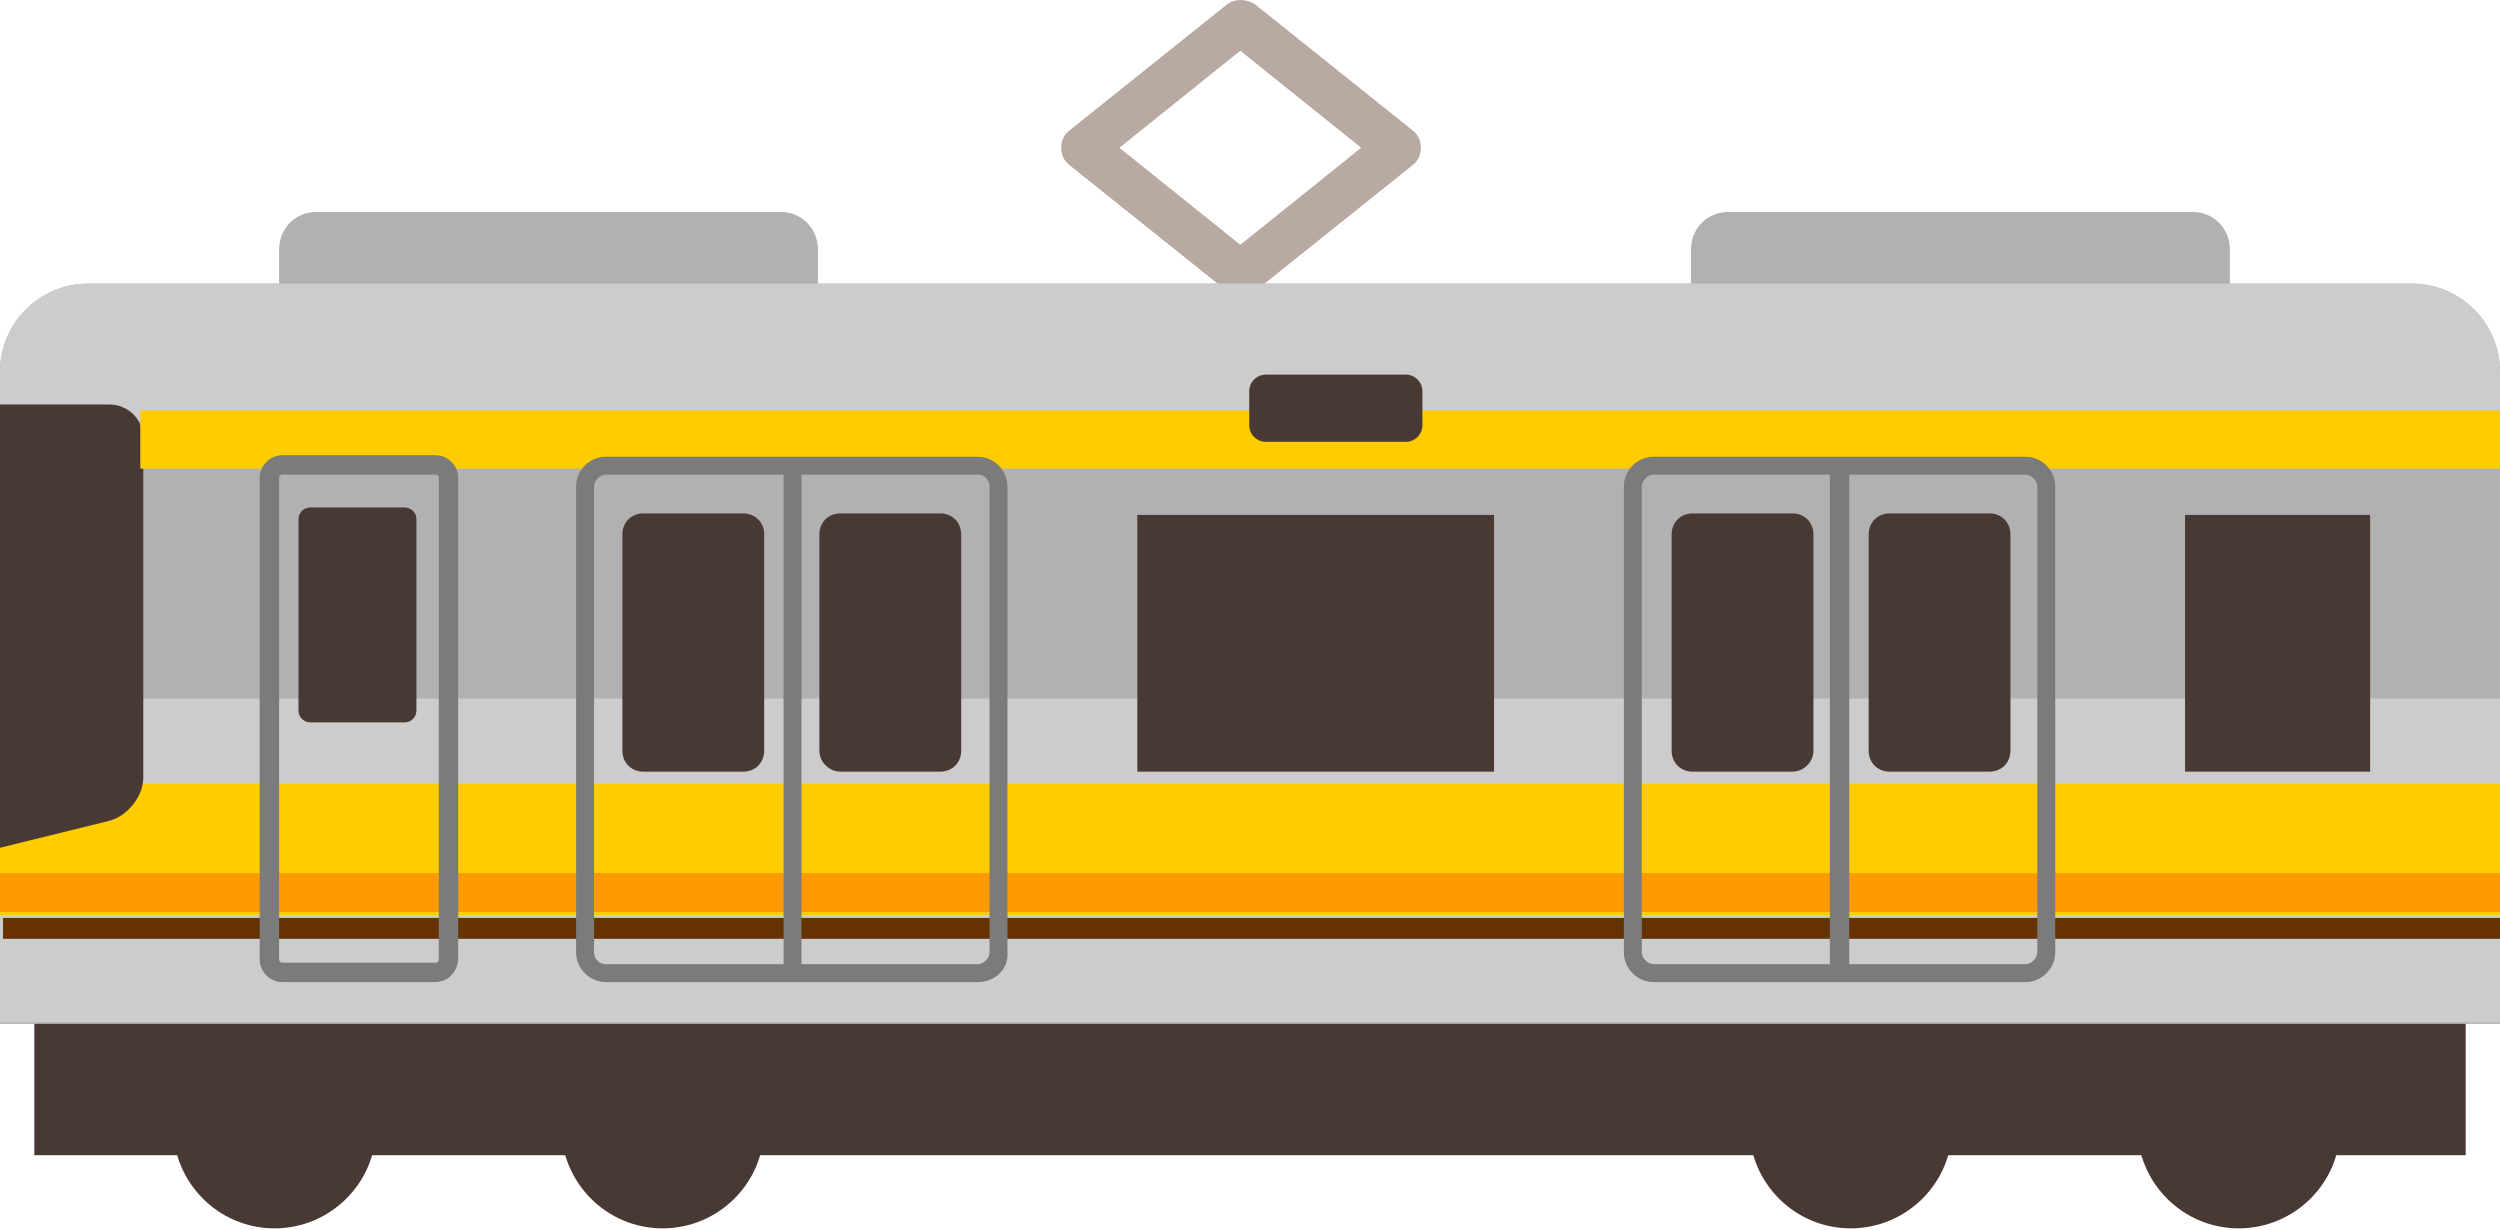
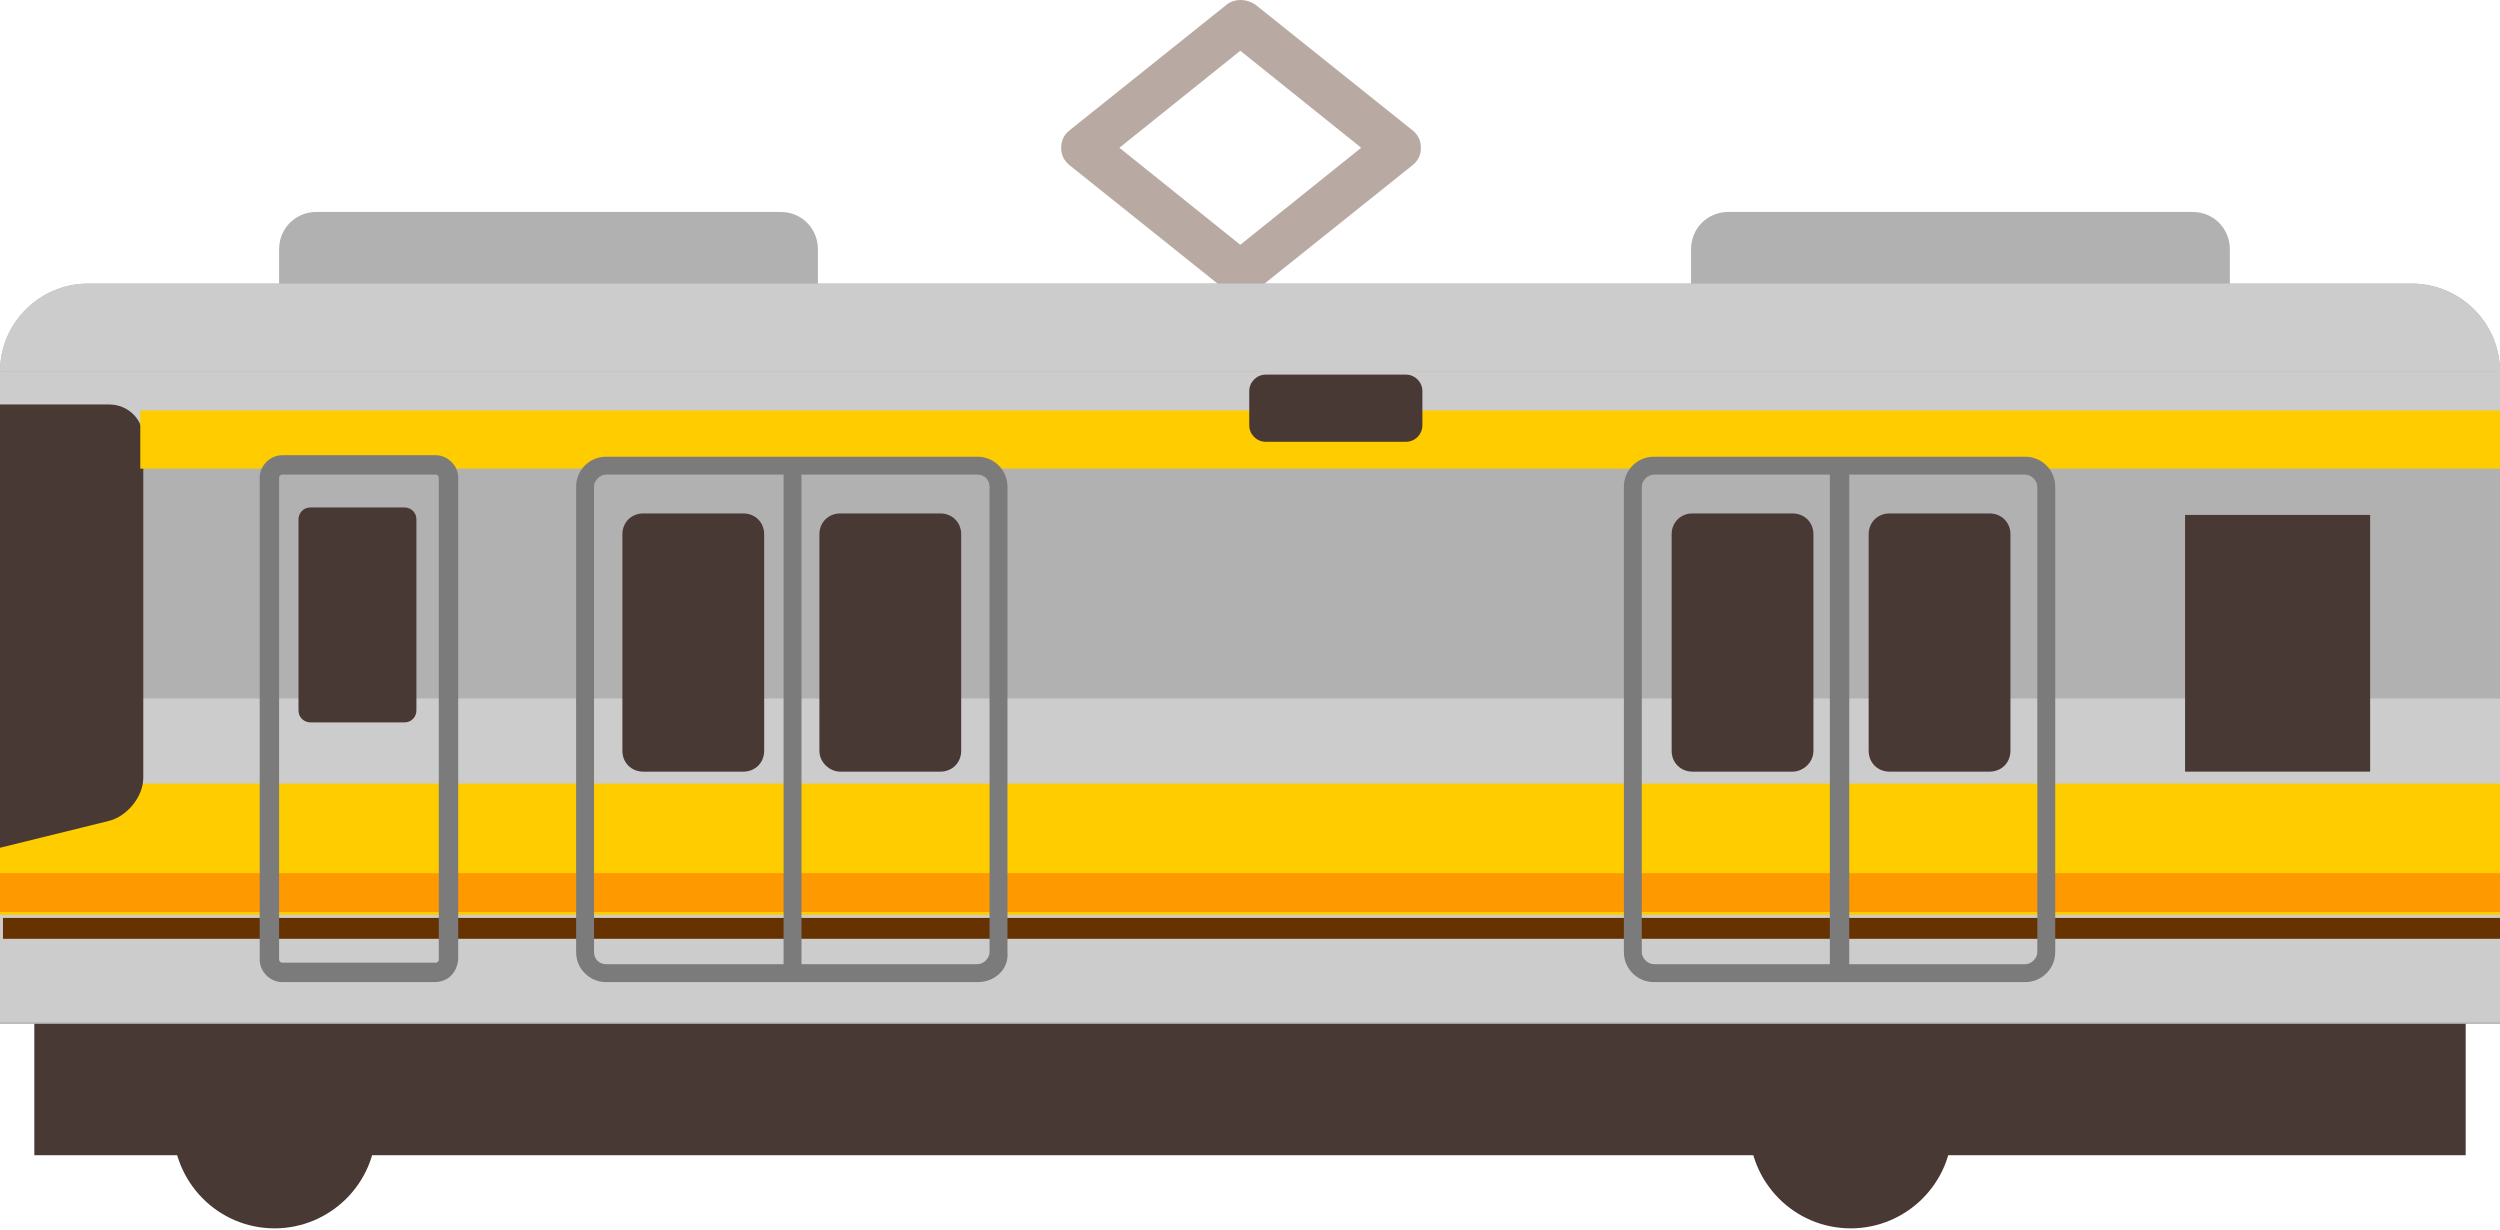
<svg xmlns="http://www.w3.org/2000/svg" version="1.1" id="nanbu_line" x="0px" y="0px" viewBox="0 0 167.5 82.4" style="enable-background:new 0 0 167.5 82.4;" xml:space="preserve">
  <style type="text/css">
	.st0{fill:#B2B1B1;}
	.st1{fill:#483934;}
	.st2{fill:#B8AAA2;}
	.st3{fill:#CDCCCC;}
	.st4{fill:#FFCC00;}
	.st5{fill:#FF9900;}
	.st6{fill:#663300;}
	.st7{opacity:0;fill:#B2B1B1;}
	.st8{fill:#7B7B7C;}
</style>
  <path class="st0" d="M54.8,21.6v-4.9c0-1.4-1.1-2.5-2.5-2.5H21.2c-1.4,0-2.5,1.1-2.5,2.5v4.9H54.8z" />
  <path class="st0" d="M149.4,21.6v-4.9c0-1.4-1.1-2.5-2.5-2.5h-31.1c-1.4,0-2.5,1.1-2.5,2.5v4.9H149.4z" />
  <path class="st1" d="M25.2,75.5c0,3.8-3.1,6.8-6.8,6.8c-3.8,0-6.8-3.1-6.8-6.8c0-3.8,3.1-6.8,6.8-6.8C22.1,68.7,25.2,71.8,25.2,75.5  z" />
-   <path class="st1" d="M51.2,75.5c0,3.8-3.1,6.8-6.8,6.8c-3.8,0-6.8-3.1-6.8-6.8c0-3.8,3.1-6.8,6.8-6.8C48.2,68.7,51.2,71.8,51.2,75.5  z" />
  <path class="st1" d="M130.8,75.5c0,3.8-3.1,6.8-6.8,6.8c-3.8,0-6.8-3.1-6.8-6.8c0-3.8,3.1-6.8,6.8-6.8  C127.8,68.7,130.8,71.8,130.8,75.5z" />
-   <path class="st1" d="M156.8,75.5c0,3.8-3.1,6.8-6.8,6.8c-3.8,0-6.8-3.1-6.8-6.8c0-3.8,3.1-6.8,6.8-6.8  C153.8,68.7,156.8,71.8,156.8,75.5z" />
  <rect x="2.3" y="65.8" class="st1" width="162.9" height="11.6" />
  <path class="st2" d="M83.1,19.8c-0.3,0-0.7-0.1-0.9-0.3l-10.5-8.4c-0.4-0.3-0.6-0.7-0.6-1.2c0-0.5,0.2-0.9,0.6-1.2l10.5-8.4  c0.5-0.4,1.3-0.4,1.9,0l10.5,8.4c0.4,0.3,0.6,0.7,0.6,1.2c0,0.5-0.2,0.9-0.6,1.2l-10.5,8.4C83.8,19.7,83.5,19.8,83.1,19.8L83.1,19.8  z M75,9.9l8.1,6.5l8.1-6.5l-8.1-6.5L75,9.9L75,9.9z" />
  <path class="st0" d="M167.5,68.6V24.9c0-3.3-2.7-5.9-5.9-5.9H5.9C2.7,19,0,21.6,0,24.9v43.7H167.5z" />
  <rect y="46.8" class="st3" width="167.5" height="21.7" />
  <rect y="52.5" class="st4" width="167.5" height="8.8" />
  <rect y="58.5" class="st5" width="167.5" height="2.6" />
  <rect x="0.2" y="61.5" class="st6" width="167.5" height="1.4" />
  <rect y="24.9" class="st3" width="167.5" height="4.8" />
  <path class="st3" d="M161.5,19H5.9C2.7,19,0,21.6,0,24.9h167.5C167.5,21.6,164.8,19,161.5,19z" />
  <path class="st1" d="M0,56.8L7.3,55c1.2-0.3,2.3-1.6,2.3-2.9V29.4c0-1.3-1-2.3-2.3-2.3H0V56.8z" />
-   <path class="st7" d="M30,64.4c0,0.5-0.4,0.9-0.9,0.9H18.9c-0.5,0-0.9-0.4-0.9-0.9V32c0-0.5,0.4-0.9,0.9-0.9h10.3  c0.5,0,0.9,0.4,0.9,0.9V64.4z" />
  <rect x="9.4" y="27.5" class="st4" width="158.4" height="3.9" />
  <path class="st8" d="M29.1,65.8H18.9c-0.8,0-1.5-0.7-1.5-1.5V32c0-0.8,0.7-1.5,1.5-1.5h10.3c0.8,0,1.5,0.7,1.5,1.5v32.3  C30.6,65.2,30,65.8,29.1,65.8L29.1,65.8z M18.9,31.8c-0.1,0-0.2,0.1-0.2,0.2v32.3c0,0.1,0.1,0.2,0.2,0.2h10.3c0.1,0,0.2-0.1,0.2-0.2  V32c0-0.1-0.1-0.2-0.2-0.2H18.9L18.9,31.8z" />
  <path class="st1" d="M27.9,47.6c0,0.4-0.3,0.8-0.8,0.8h-6.3c-0.4,0-0.8-0.3-0.8-0.8V34.8c0-0.4,0.3-0.8,0.8-0.8h6.3  c0.4,0,0.8,0.3,0.8,0.8V47.6z" />
  <path class="st7" d="M66.9,63.8c0,0.8-0.6,1.4-1.4,1.4H40.6c-0.8,0-1.4-0.6-1.4-1.4V32.6c0-0.8,0.6-1.4,1.4-1.4h24.9  c0.8,0,1.4,0.6,1.4,1.4V63.8z" />
  <path class="st8" d="M65.5,65.8H40.6c-1.1,0-2-0.9-2-2V32.6c0-1.1,0.9-2,2-2h24.9c1.1,0,2,0.9,2,2v31.2  C67.6,64.9,66.7,65.8,65.5,65.8L65.5,65.8z M40.6,31.8c-0.4,0-0.8,0.4-0.8,0.8v31.2c0,0.4,0.3,0.8,0.8,0.8h24.9  c0.4,0,0.8-0.4,0.8-0.8V32.6c0-0.4-0.3-0.8-0.8-0.8H40.6L40.6,31.8z" />
  <g>
    <path class="st1" d="M51.2,50.3c0,0.8-0.6,1.4-1.4,1.4h-6.7c-0.8,0-1.4-0.6-1.4-1.4V35.8c0-0.8,0.6-1.4,1.4-1.4h6.7   c0.8,0,1.4,0.6,1.4,1.4V50.3z" />
    <path class="st1" d="M64.4,50.3c0,0.8-0.6,1.4-1.4,1.4h-6.7c-0.7,0-1.4-0.6-1.4-1.4V35.8c0-0.8,0.6-1.4,1.4-1.4h6.7   c0.8,0,1.4,0.6,1.4,1.4V50.3z" />
  </g>
  <polygon class="st8" points="53.7,65.1 52.5,65.1 52.5,31.5 53.7,31.5 53.7,65.1 " />
  <path class="st7" d="M109.4,63.8c0,0.8,0.6,1.4,1.4,1.4h24.9c0.8,0,1.4-0.6,1.4-1.4V32.6c0-0.8-0.6-1.4-1.4-1.4h-24.9  c-0.8,0-1.4,0.6-1.4,1.4V63.8z" />
  <path class="st8" d="M135.7,65.8h-24.9c-1.1,0-2-0.9-2-2V32.6c0-1.1,0.9-2,2-2h24.9c1.1,0,2,0.9,2,2v31.2  C137.7,64.9,136.8,65.8,135.7,65.8L135.7,65.8z M110.8,31.8c-0.4,0-0.8,0.4-0.8,0.8v31.2c0,0.4,0.4,0.8,0.8,0.8h24.9  c0.4,0,0.8-0.4,0.8-0.8V32.6c0-0.4-0.4-0.8-0.8-0.8H110.8L110.8,31.8z" />
  <g>
    <path class="st1" d="M125.2,50.3c0,0.8,0.6,1.4,1.4,1.4h6.7c0.8,0,1.4-0.6,1.4-1.4V35.8c0-0.8-0.6-1.4-1.4-1.4h-6.7   c-0.8,0-1.4,0.6-1.4,1.4V50.3z" />
-     <path class="st1" d="M112,50.3c0,0.8,0.6,1.4,1.4,1.4h6.7c0.7,0,1.4-0.6,1.4-1.4V35.8c0-0.8-0.6-1.4-1.4-1.4h-6.7   c-0.8,0-1.4,0.6-1.4,1.4V50.3z" />
+     <path class="st1" d="M112,50.3c0,0.8,0.6,1.4,1.4,1.4h6.7c0.7,0,1.4-0.6,1.4-1.4V35.8c0-0.8-0.6-1.4-1.4-1.4h-6.7   c-0.8,0-1.4,0.6-1.4,1.4z" />
  </g>
  <polygon class="st8" points="123.9,65.1 122.6,65.1 122.6,31.5 123.9,31.5 123.9,65.1 " />
-   <rect x="76.2" y="34.5" class="st1" width="23.9" height="17.2" />
  <rect x="146.4" y="34.5" class="st1" width="12.4" height="17.2" />
  <path class="st1" d="M95.3,28.5c0,0.6-0.5,1.1-1.1,1.1h-9.4c-0.6,0-1.1-0.5-1.1-1.1v-2.3c0-0.6,0.5-1.1,1.1-1.1h9.4  c0.6,0,1.1,0.5,1.1,1.1V28.5z" />
</svg>